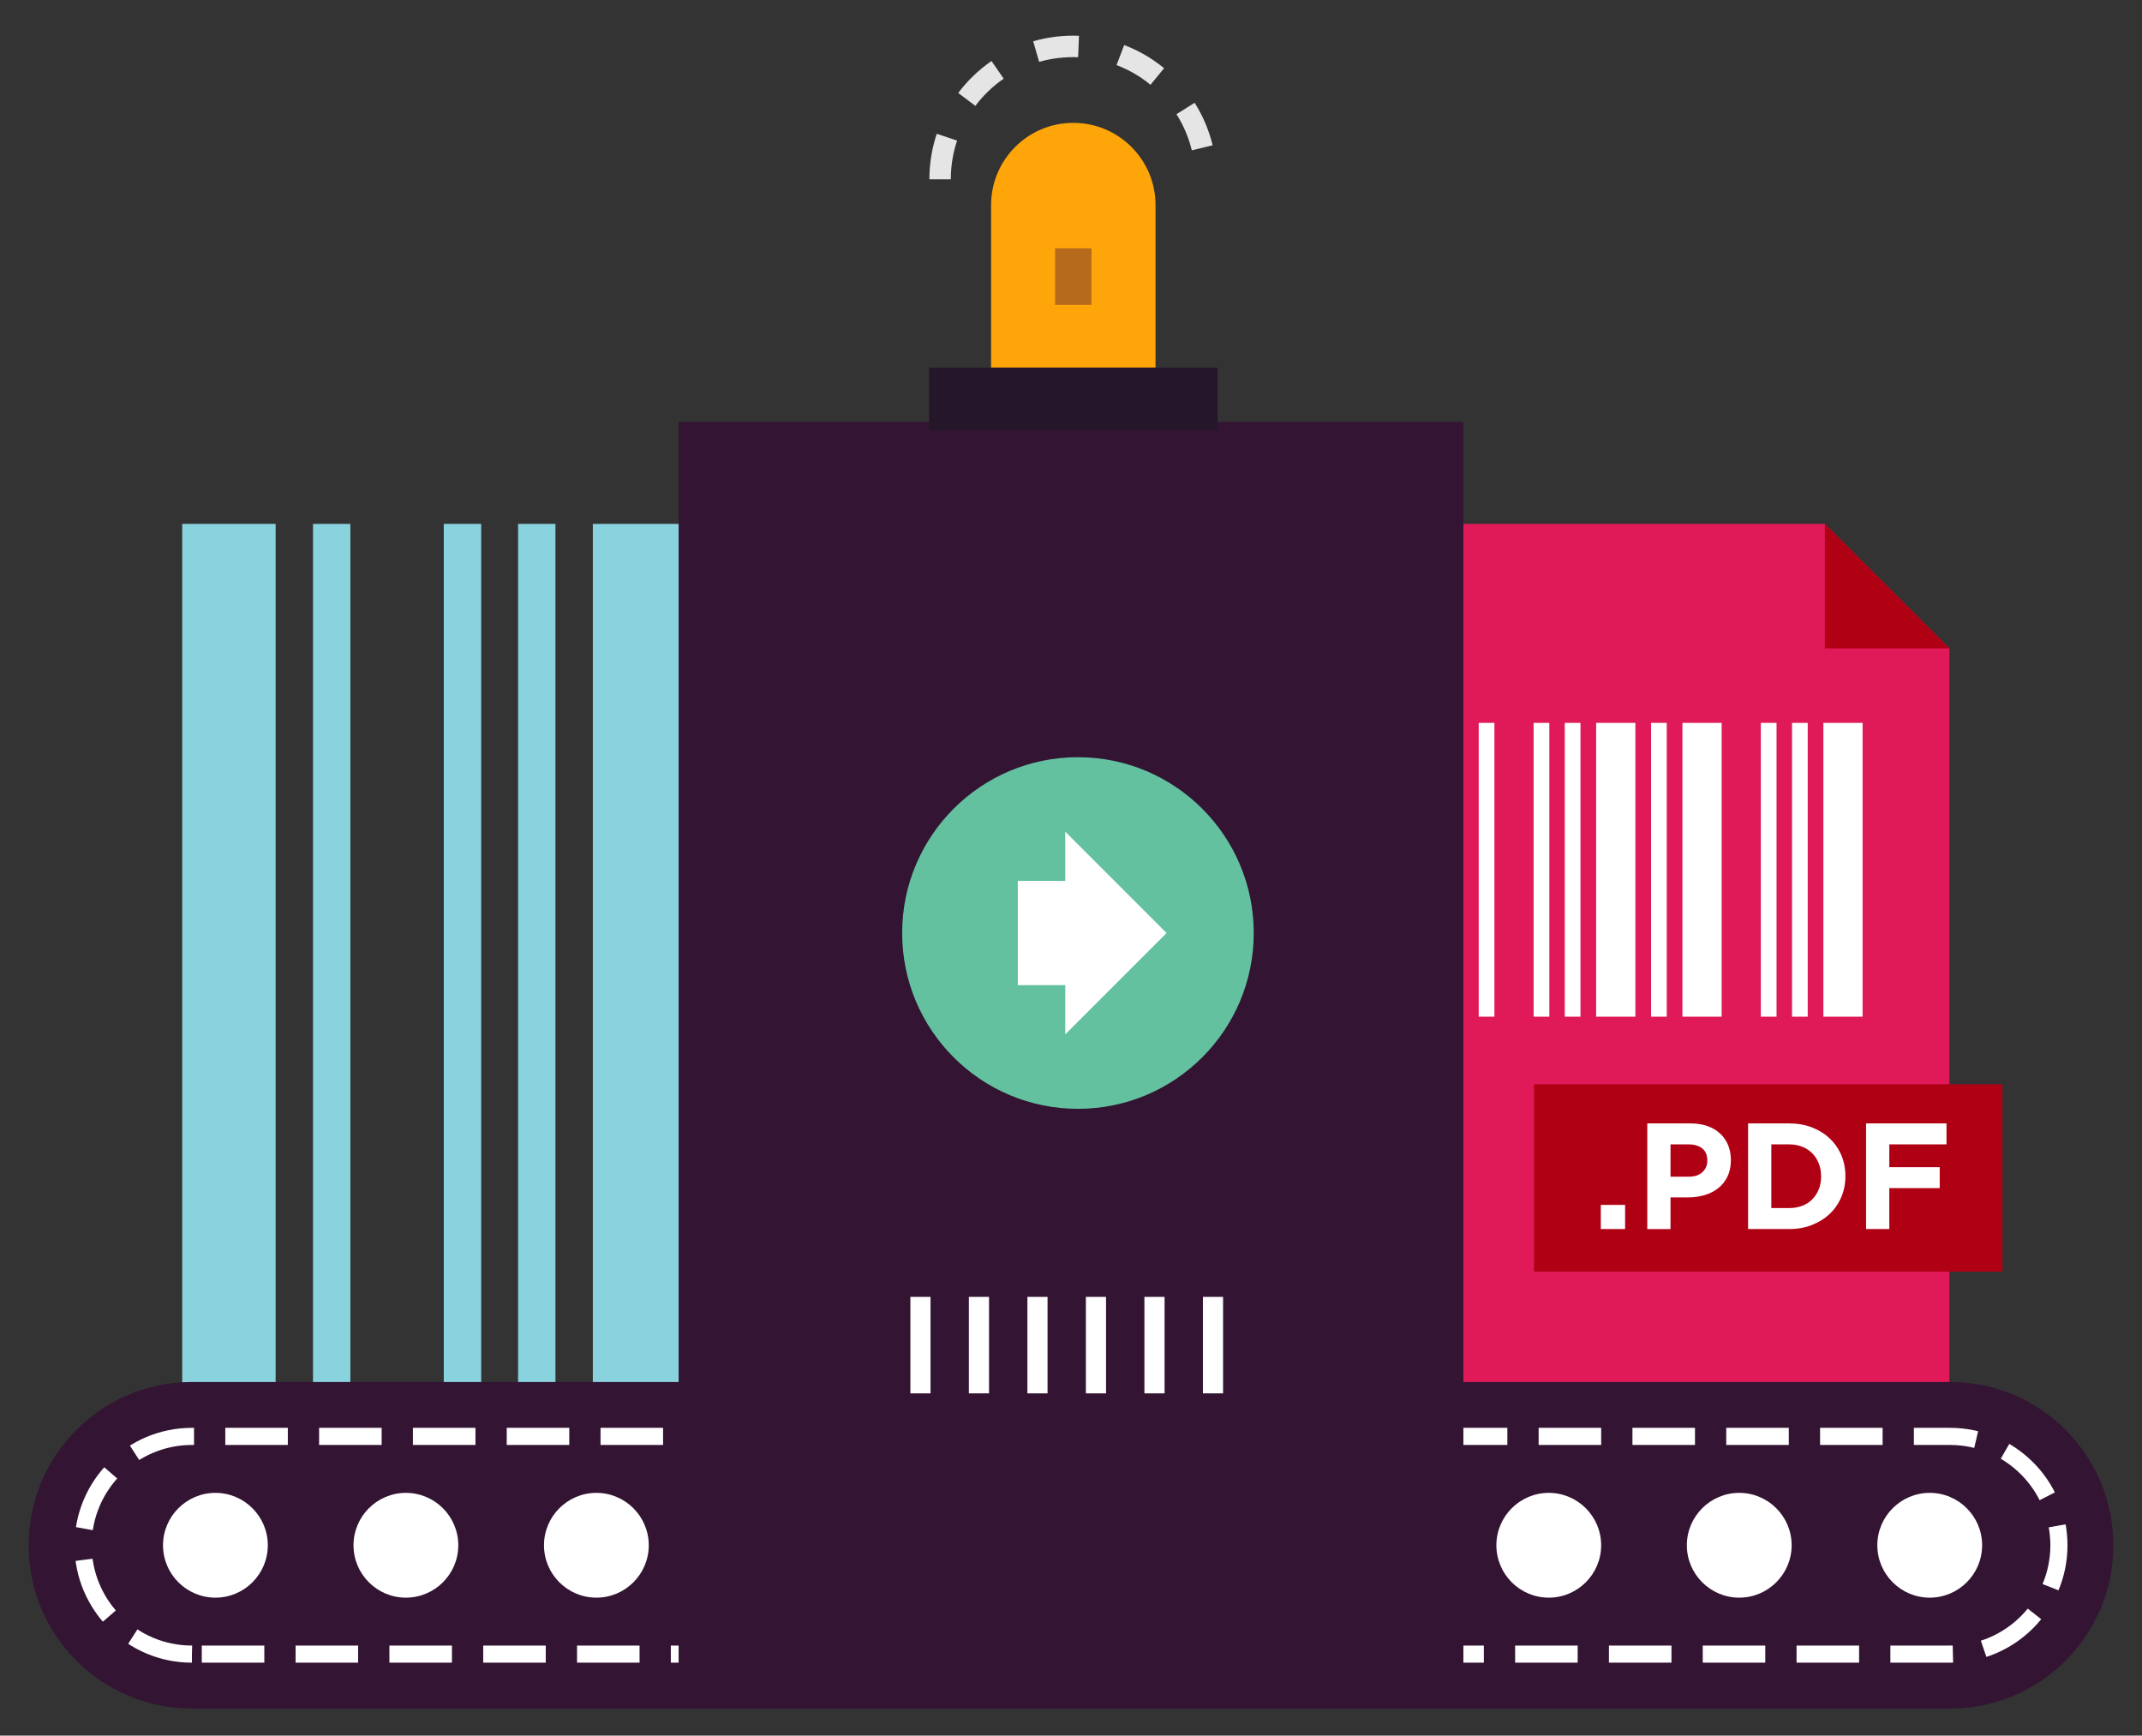
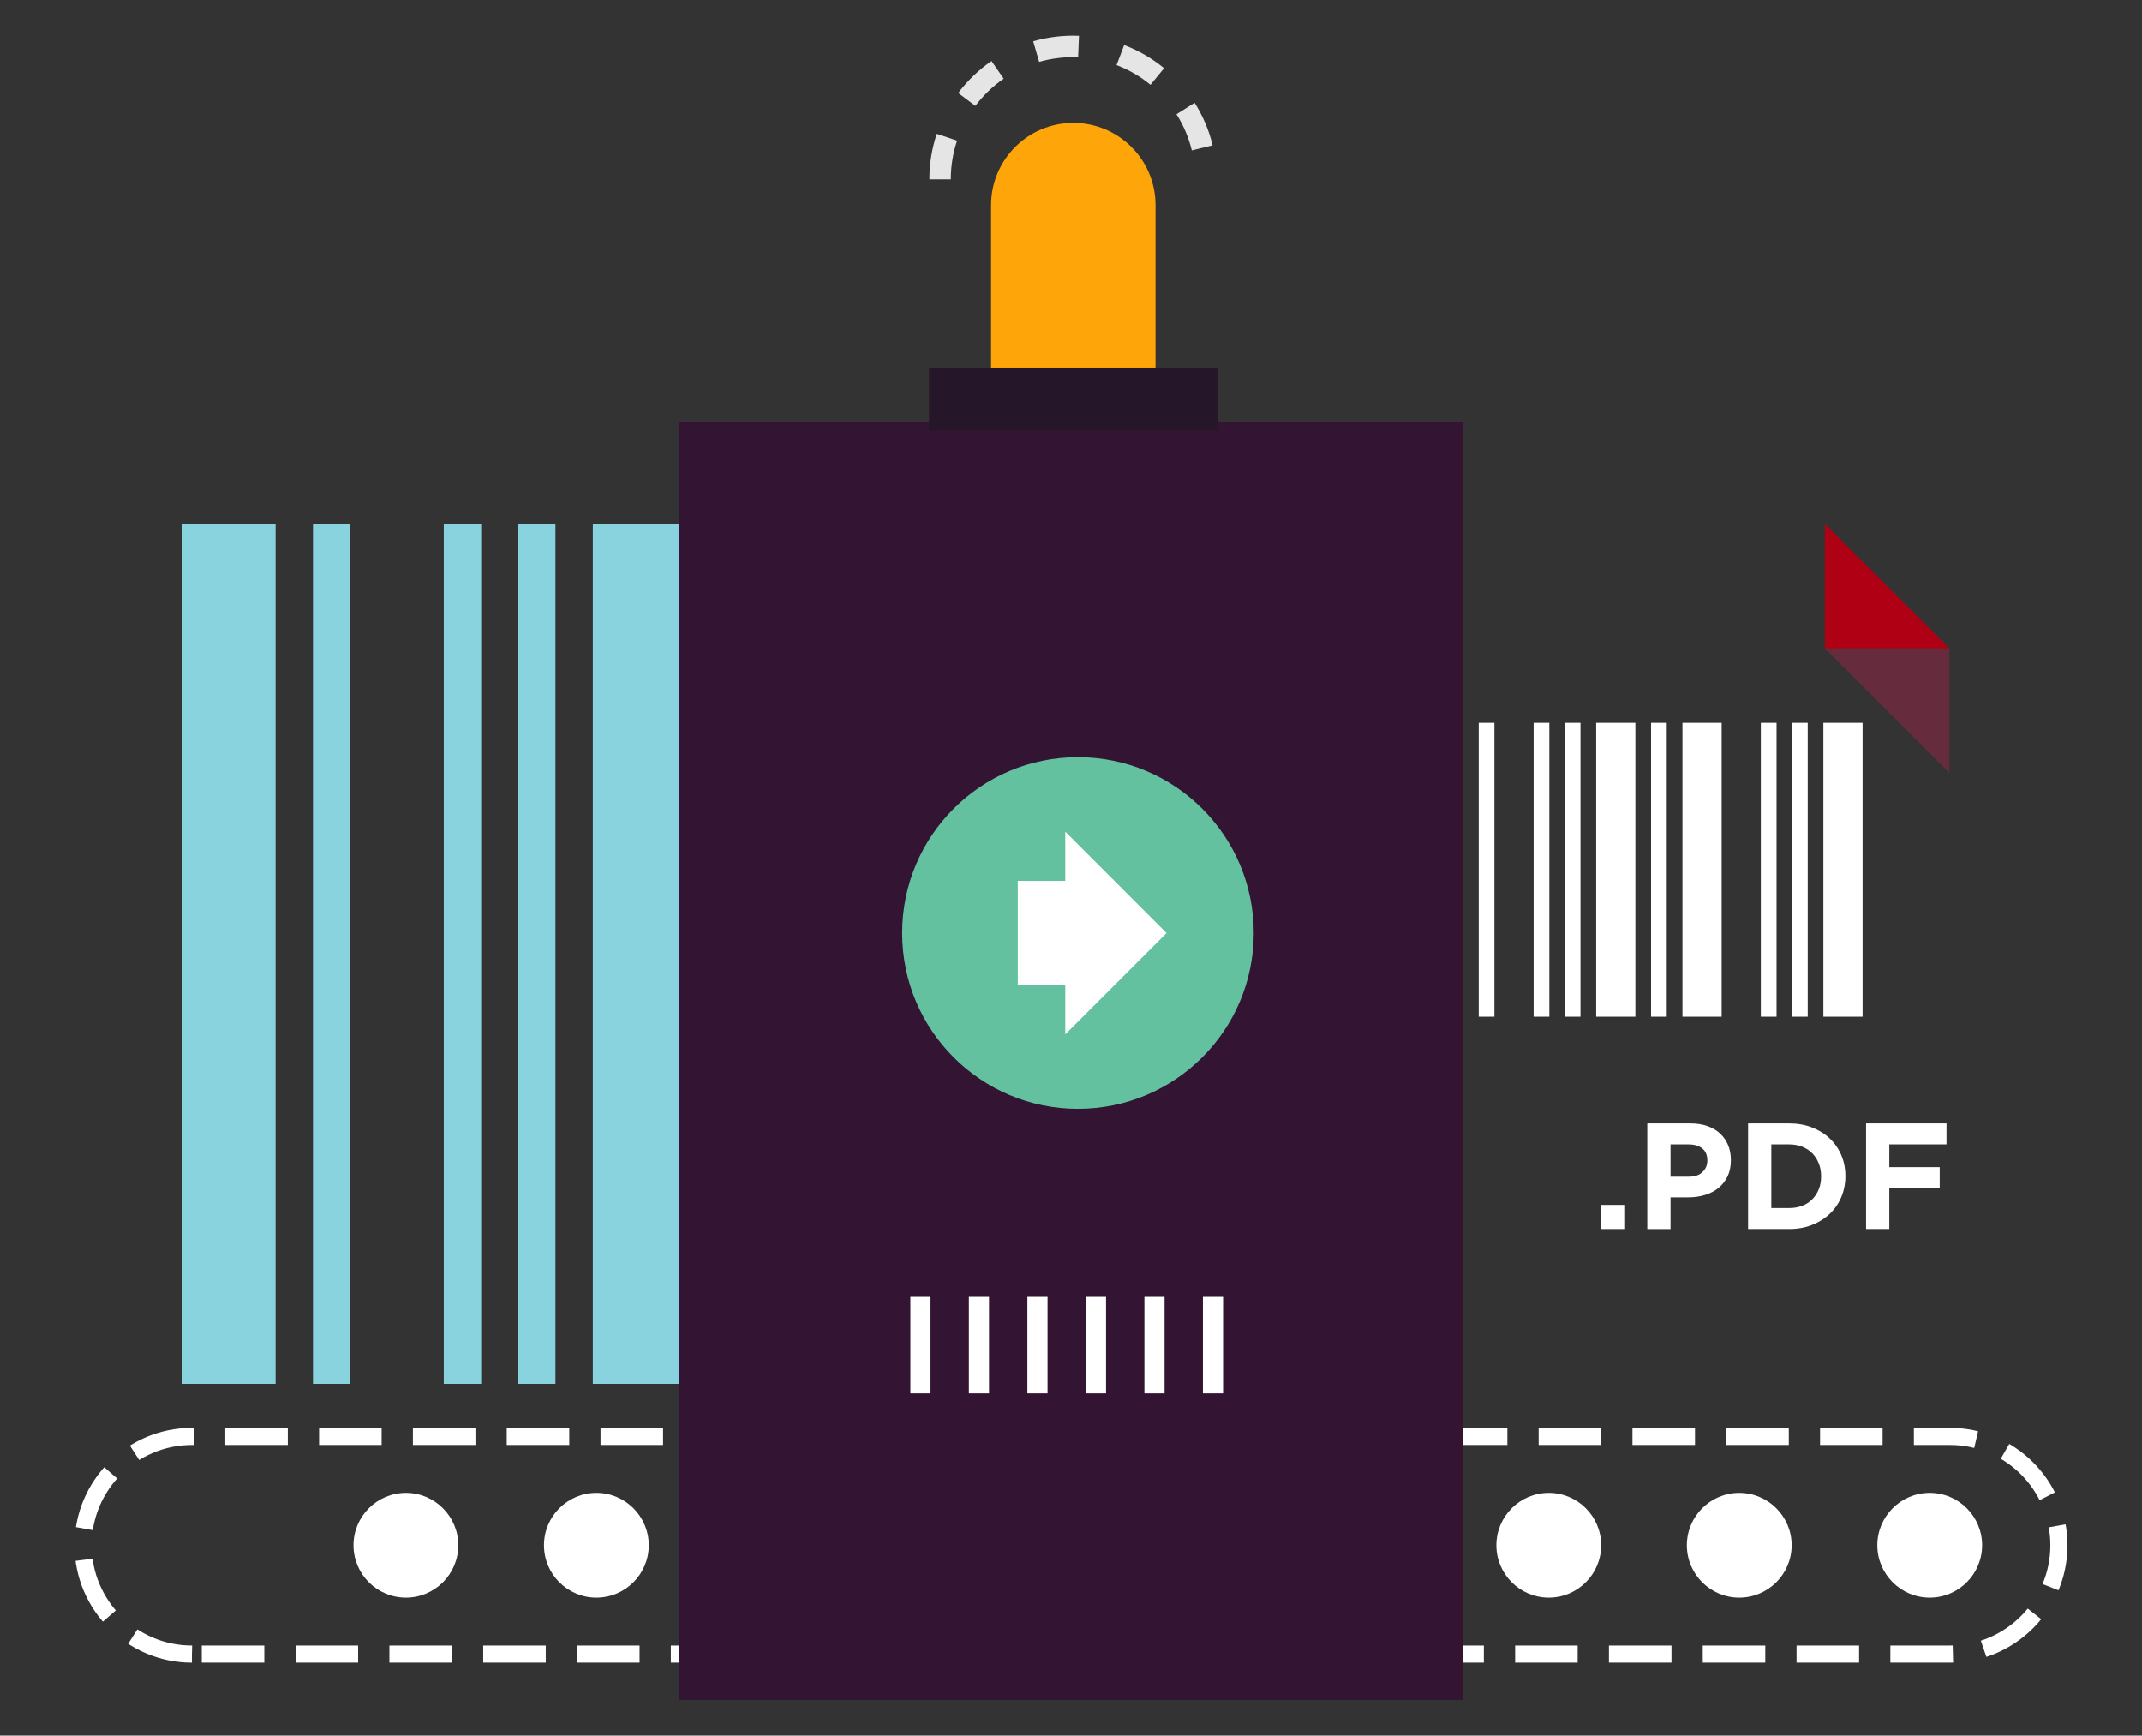
<svg xmlns="http://www.w3.org/2000/svg" version="1.1" id="Layer_1" x="0px" y="0px" width="411px" height="333px" viewBox="0 0 411 333" enable-background="new 0 0 411 333" xml:space="preserve">
  <rect x="0" y="0" width="411" height="333" fill="#333333" stroke="none" />
  <g>
    <g>
      <g>
-         <path fill="#E01A59" d="M256.549,265.507h117.489V124.397l-23.898-23.882h-93.591V265.507z" />
        <polygon opacity="0.3" fill="#E01A59" enable-background="new    " points="350.147,124.397 362.09,112.455 374.041,124.397      374.041,148.29    " />
        <polygon fill="#B00013" points="374.041,124.397 350.147,124.397 350.147,100.516    " />
      </g>
      <g>
        <path fill="#FFFFFF" d="M273.199,138.692h7.521v56.373h-7.521V138.692z M283.733,138.692h3.01v56.373h-3.01V138.692z      M294.267,138.692h3.013v56.373h-3.013V138.692z M300.245,138.692h3.011v56.373h-3.011V138.692z M306.268,138.692h7.521v56.373     h-7.521V138.692z" />
        <path fill="#FFFFFF" d="M316.8,138.692h3.007v56.373H316.8V138.692z M322.822,138.692h7.521v56.373h-7.521V138.692z      M337.862,138.692h3.015v56.373h-3.015V138.692z M343.853,138.692h3.005v56.373h-3.005V138.692z M349.863,138.692h7.525v56.373     h-7.525V138.692z" />
      </g>
    </g>
    <g>
      <path fill="#89D3DF" d="M34.96,100.516h17.927v164.991H34.96V100.516z M60.058,100.516h7.169v164.991h-7.169V100.516z     M85.152,100.516h7.178v164.991h-7.178V100.516z M99.409,100.516h7.169v164.991h-7.169V100.516z M113.75,100.516h17.927v164.991    H113.75V100.516z" />
      <path fill="#89D3DF" d="M138.846,100.516h7.167v164.991h-7.167V100.516L138.846,100.516z M153.185,100.516h17.924v164.991h-17.924    V100.516z M189.037,100.516h7.169v164.991h-7.169V100.516z M203.291,100.516h7.17v164.991h-7.17V100.516z M217.633,100.516h17.922    v164.991h-17.922V100.516z" />
    </g>
  </g>
  <g>
    <g>
-       <path fill="#331433" d="M405.5,296.481c0,17.303-14.025,31.326-31.327,31.326H36.828c-17.302,0-31.328-14.023-31.328-31.326l0,0    c0-17.301,14.025-31.328,31.327-31.328h337.345C391.475,265.153,405.5,279.181,405.5,296.481L405.5,296.481z" />
-     </g>
+       </g>
    <g>
      <g>
        <g>
-           <path fill="#FFFFFF" d="M41.334,306.532c-5.543,0-10.054-4.51-10.054-10.053s4.51-10.054,10.054-10.054      c5.543,0,10.053,4.511,10.053,10.054C51.387,302.024,46.877,306.532,41.334,306.532z" />
-         </g>
+           </g>
        <g>
          <path fill="#FFFFFF" d="M77.882,306.532c-5.543,0-10.053-4.51-10.053-10.053s4.51-10.054,10.053-10.054      s10.053,4.511,10.053,10.054C87.935,302.024,83.425,306.532,77.882,306.532z" />
        </g>
        <g>
          <path fill="#FFFFFF" d="M114.43,306.532c-5.543,0-10.052-4.51-10.052-10.053s4.509-10.054,10.052-10.054      s10.053,4.511,10.053,10.054C124.483,302.024,119.974,306.532,114.43,306.532z" />
        </g>
        <g>
          <path fill="#FFFFFF" d="M187.527,306.532c-5.545,0-10.055-4.51-10.055-10.053s4.51-10.054,10.055-10.054      c5.543,0,10.052,4.511,10.052,10.054C197.579,302.024,193.07,306.532,187.527,306.532z" />
        </g>
        <g>
          <path fill="#FFFFFF" d="M224.075,306.532c-5.544,0-10.054-4.51-10.054-10.053s4.51-10.054,10.054-10.054      s10.054,4.511,10.054,10.054C234.129,302.024,229.619,306.532,224.075,306.532z" />
        </g>
        <g>
          <path fill="#FFFFFF" d="M260.624,306.532c-5.544,0-10.054-4.51-10.054-10.053s4.51-10.054,10.054-10.054      c5.543,0,10.052,4.511,10.052,10.054C270.676,302.024,266.167,306.532,260.624,306.532z" />
        </g>
        <g>
          <path fill="#FFFFFF" d="M297.172,306.532c-5.543,0-10.053-4.51-10.053-10.053s4.51-10.054,10.053-10.054      s10.053,4.511,10.053,10.054C307.225,302.024,302.715,306.532,297.172,306.532z" />
        </g>
        <g>
          <path fill="#FFFFFF" d="M333.72,306.532c-5.543,0-10.053-4.51-10.053-10.053s4.51-10.054,10.053-10.054      c5.544,0,10.056,4.511,10.056,10.054C343.773,302.024,339.264,306.532,333.72,306.532z" />
        </g>
        <g>
          <path fill="#FFFFFF" d="M370.268,306.532c-5.543,0-10.052-4.51-10.052-10.053s4.509-10.054,10.052-10.054      c5.546,0,10.056,4.511,10.056,10.054C380.321,302.024,375.813,306.532,370.268,306.532z" />
        </g>
      </g>
    </g>
    <g>
      <path fill="none" stroke="#FFFFFF" stroke-width="3.285" stroke-miterlimit="10" stroke-dasharray="12,6" d="M36.828,317.364    c-11.516,0-20.884-9.369-20.884-20.885c0-11.517,9.368-20.886,20.884-20.886h337.345c11.518,0,20.886,9.369,20.886,20.886    c0,11.516-9.368,20.885-20.886,20.885H36.828z" />
    </g>
  </g>
  <rect x="130.213" y="80.948" fill="#331433" width="150.575" height="245.228" />
  <g>
    <g>
      <circle fill="#63C1A0" cx="206.834" cy="179.011" r="33.73" />
    </g>
    <g>
      <g>
        <line fill="none" stroke="#FFFFFF" stroke-width="20" stroke-miterlimit="10" x1="195.294" y1="179.011" x2="207.009" y2="179.011" />
        <g>
          <polygon fill="#FFFFFF" points="204.402,159.573 204.402,198.448 223.835,179.011     " />
        </g>
      </g>
    </g>
  </g>
  <g>
    <path fill="#FDA509" d="M221.721,75.219V39.351c0-8.713-7.063-15.779-15.777-15.779l0,0c-8.715,0-15.777,7.066-15.777,15.779   v35.868H221.721z" />
    <g>
-       <rect x="202.448" y="47.648" fill="#B66B1C" width="6.989" height="10.85" />
-     </g>
+       </g>
    <g>
      <path fill="#E6E5E5" d="M182.439,34.407h-4.114c0-2.989,0.477-5.93,1.417-8.737l3.898,1.304    C182.846,29.361,182.439,31.862,182.439,34.407z M228.68,28.844c-0.597-2.455-1.584-4.786-2.938-6.932l3.479-2.194    c1.594,2.521,2.754,5.267,3.455,8.153L228.68,28.844z M187.148,20.309l-3.287-2.475c1.787-2.375,3.936-4.436,6.384-6.126    l2.339,3.385C190.499,16.532,188.672,18.289,187.148,20.309z M220.753,16.266c-1.959-1.61-4.147-2.88-6.512-3.778l1.465-3.846    c2.776,1.056,5.354,2.554,7.657,4.444L220.753,16.266z M199.387,11.87l-1.14-3.954c2.844-0.817,5.844-1.173,8.785-1.05    l-0.165,4.109C204.357,10.885,201.805,11.176,199.387,11.87z" />
    </g>
    <g>
      <rect x="178.256" y="70.523" fill="#26162A" width="55.376" height="12.04" />
    </g>
  </g>
  <g>
    <g>
      <rect x="230.813" y="248.823" fill="#FFFFFF" width="3.867" height="18.512" />
    </g>
    <g>
      <rect x="219.586" y="248.823" fill="#FFFFFF" width="3.867" height="18.512" />
    </g>
    <g>
      <rect x="208.357" y="248.823" fill="#FFFFFF" width="3.867" height="18.512" />
    </g>
    <g>
      <rect x="197.133" y="248.823" fill="#FFFFFF" width="3.867" height="18.512" />
    </g>
    <g>
      <rect x="185.904" y="248.823" fill="#FFFFFF" width="3.867" height="18.512" />
    </g>
    <g>
      <rect x="174.68" y="248.823" fill="#FFFFFF" width="3.867" height="18.512" />
    </g>
  </g>
-   <rect x="294.336" y="208.028" fill="#B00013" width="89.891" height="35.955" />
  <g enable-background="new    ">
    <path fill="#FFFFFF" d="M307.158,231.176h4.661v4.632h-4.661V231.176z" />
    <path fill="#FFFFFF" d="M316.076,215.541h8.279c1.217,0,2.302,0.17,3.258,0.507c0.955,0.338,1.766,0.814,2.432,1.434   c0.666,0.617,1.177,1.355,1.534,2.215c0.355,0.858,0.536,1.811,0.536,2.853v0.058c0,1.178-0.213,2.211-0.638,3.098   c-0.426,0.89-1.01,1.633-1.752,2.229c-0.743,0.599-1.61,1.048-2.604,1.347s-2.062,0.449-3.199,0.449h-3.388v6.079h-4.458V215.541   L316.076,215.541z M324.066,225.762c1.118,0,1.987-0.295,2.604-0.884c0.617-0.588,0.926-1.316,0.926-2.186v-0.059   c0-1.004-0.321-1.768-0.969-2.287c-0.646-0.521-1.53-0.781-2.648-0.781h-3.445v6.195L324.066,225.762L324.066,225.762z" />
    <path fill="#FFFFFF" d="M335.416,215.541h7.903c1.583,0,3.033,0.256,4.355,0.768c1.322,0.513,2.461,1.222,3.417,2.128   c0.956,0.907,1.694,1.975,2.215,3.199c0.521,1.225,0.782,2.553,0.782,3.98v0.059c0,1.43-0.262,2.76-0.782,3.995   c-0.52,1.235-1.259,2.308-2.215,3.214c-0.956,0.907-2.095,1.621-3.417,2.143s-2.772,0.781-4.355,0.781h-7.903V215.541   L335.416,215.541z M343.319,231.782c0.906,0,1.736-0.145,2.488-0.435c0.755-0.289,1.396-0.704,1.927-1.243   c0.53-0.541,0.944-1.179,1.244-1.912c0.3-0.732,0.448-1.554,0.448-2.461v-0.058c0-0.888-0.148-1.709-0.448-2.461   c-0.3-0.753-0.714-1.399-1.244-1.94c-0.531-0.539-1.172-0.959-1.927-1.259c-0.752-0.299-1.582-0.448-2.488-0.448h-3.445v12.217   H343.319L343.319,231.782z" />
    <path fill="#FFFFFF" d="M358.056,215.541h15.433v4.024h-10.974v4.371h9.67v4.024h-9.67v7.846h-4.459V215.541z" />
  </g>
</svg>